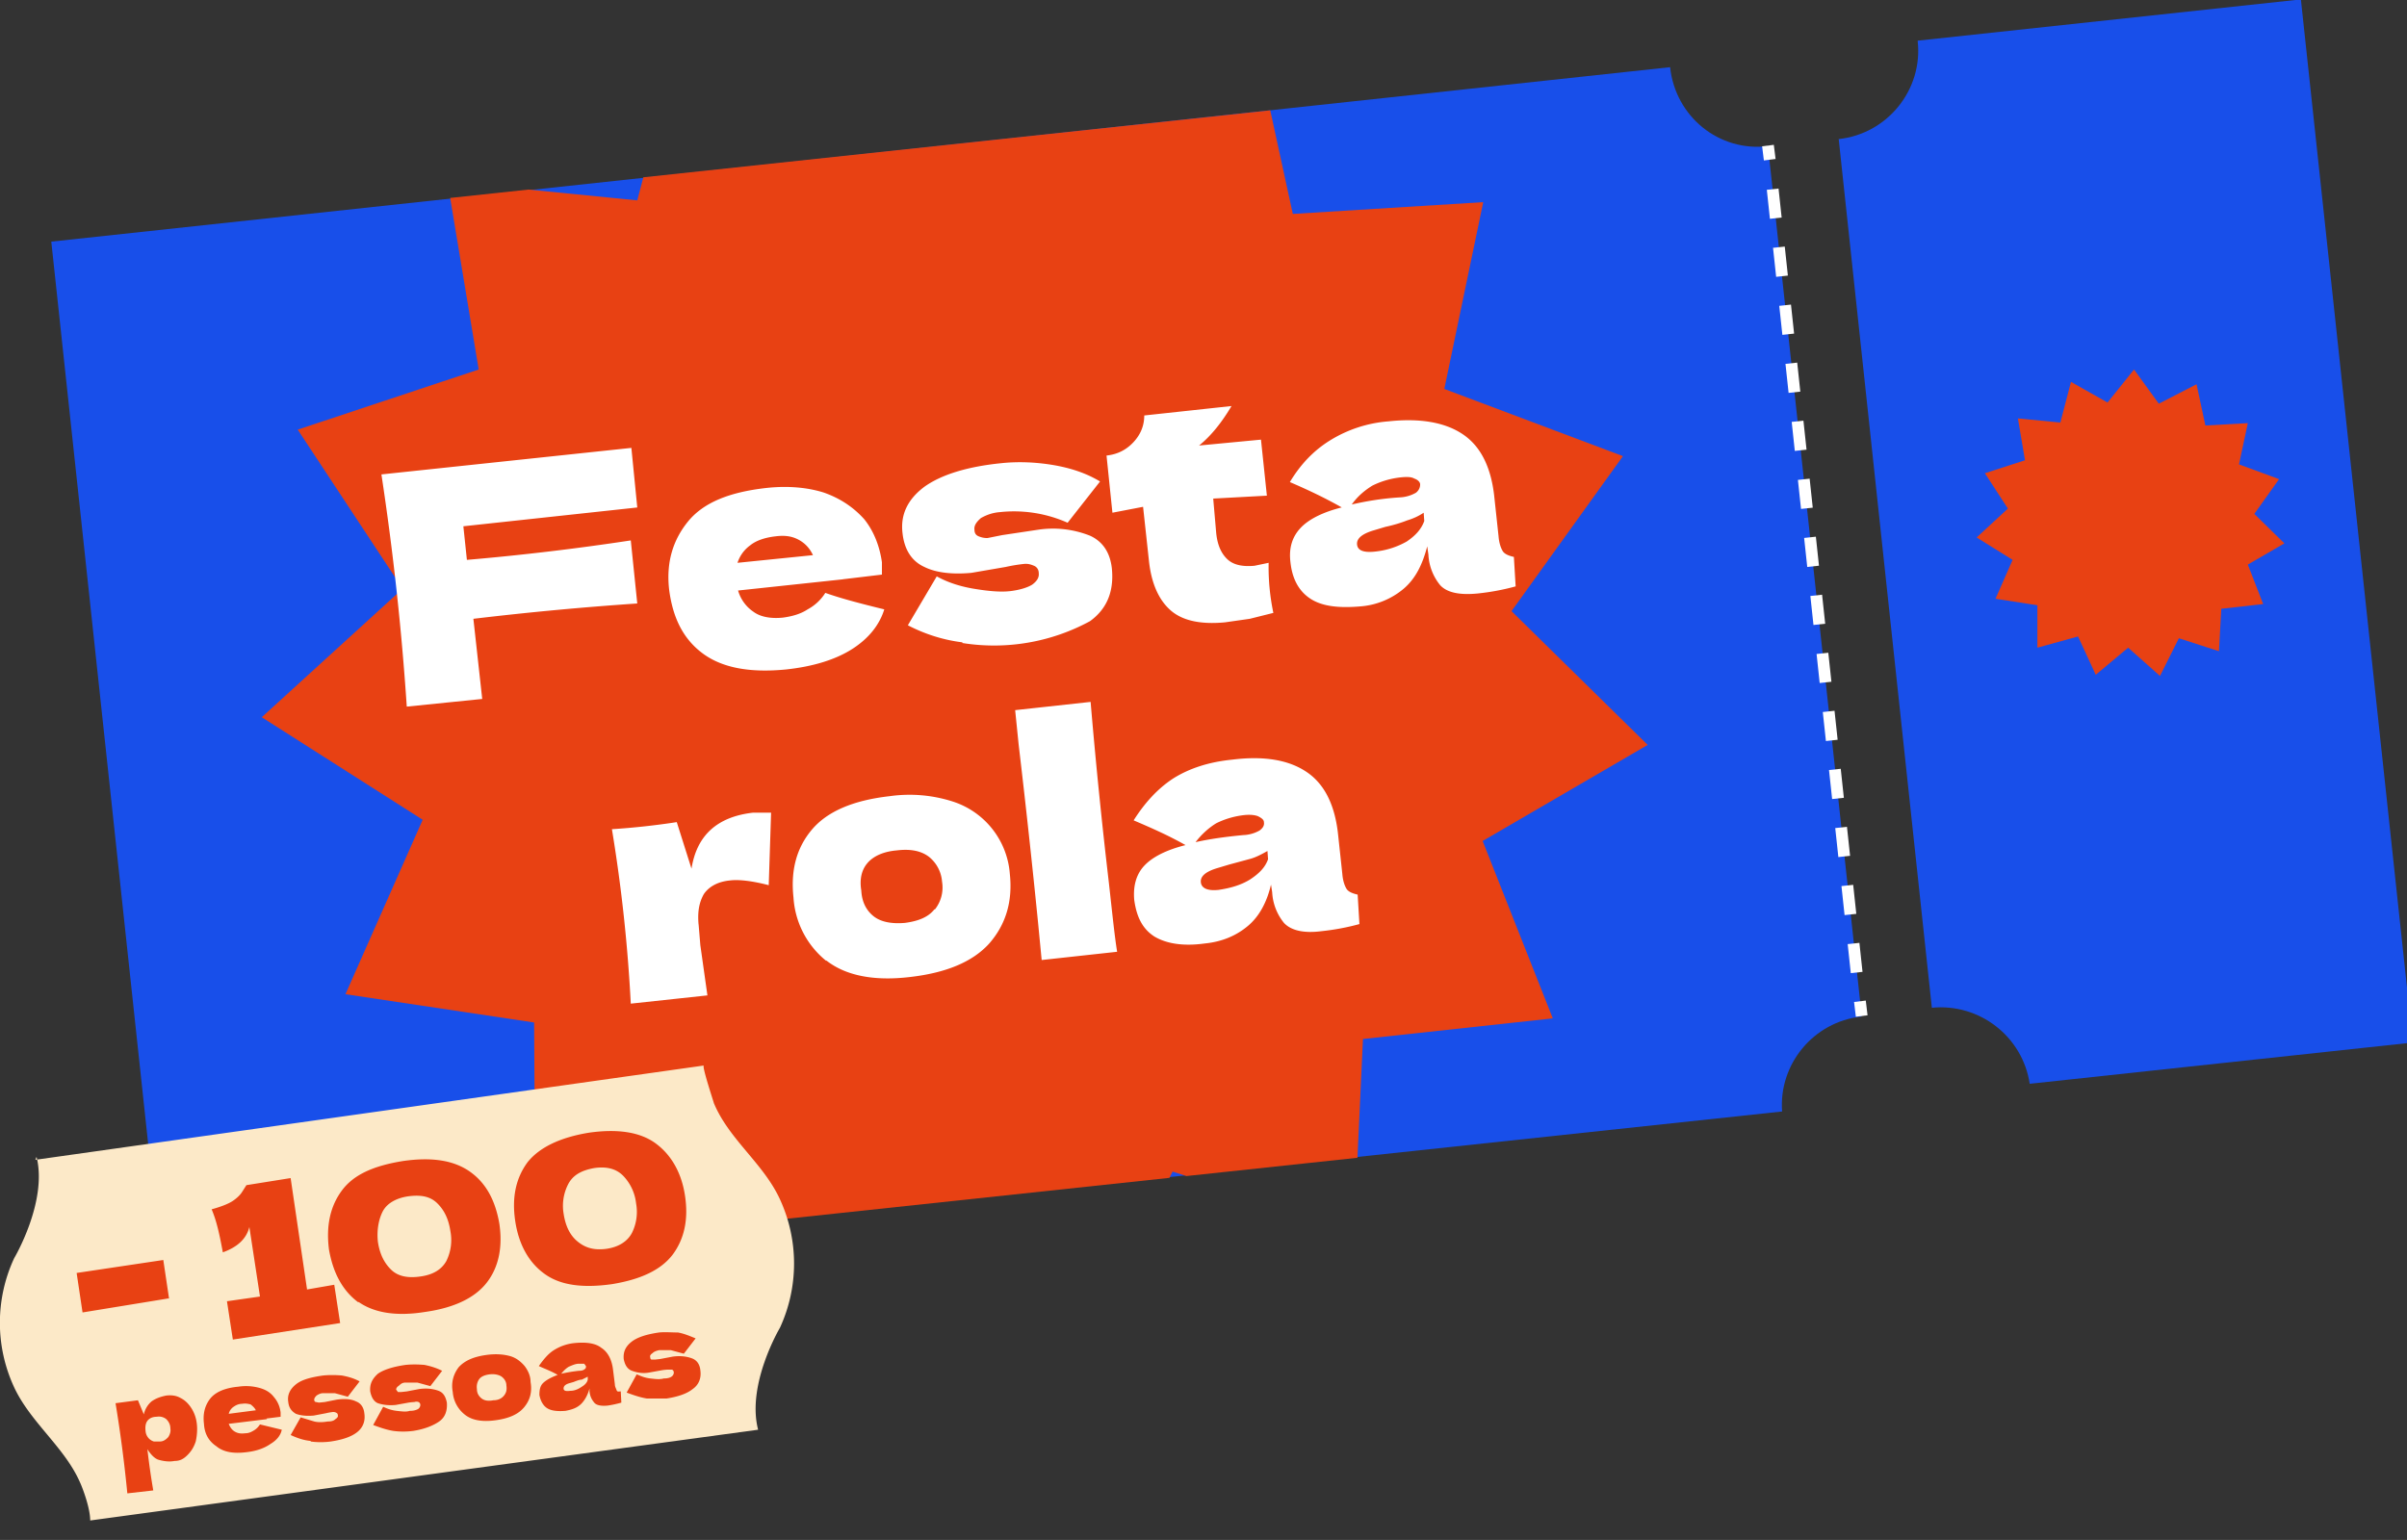
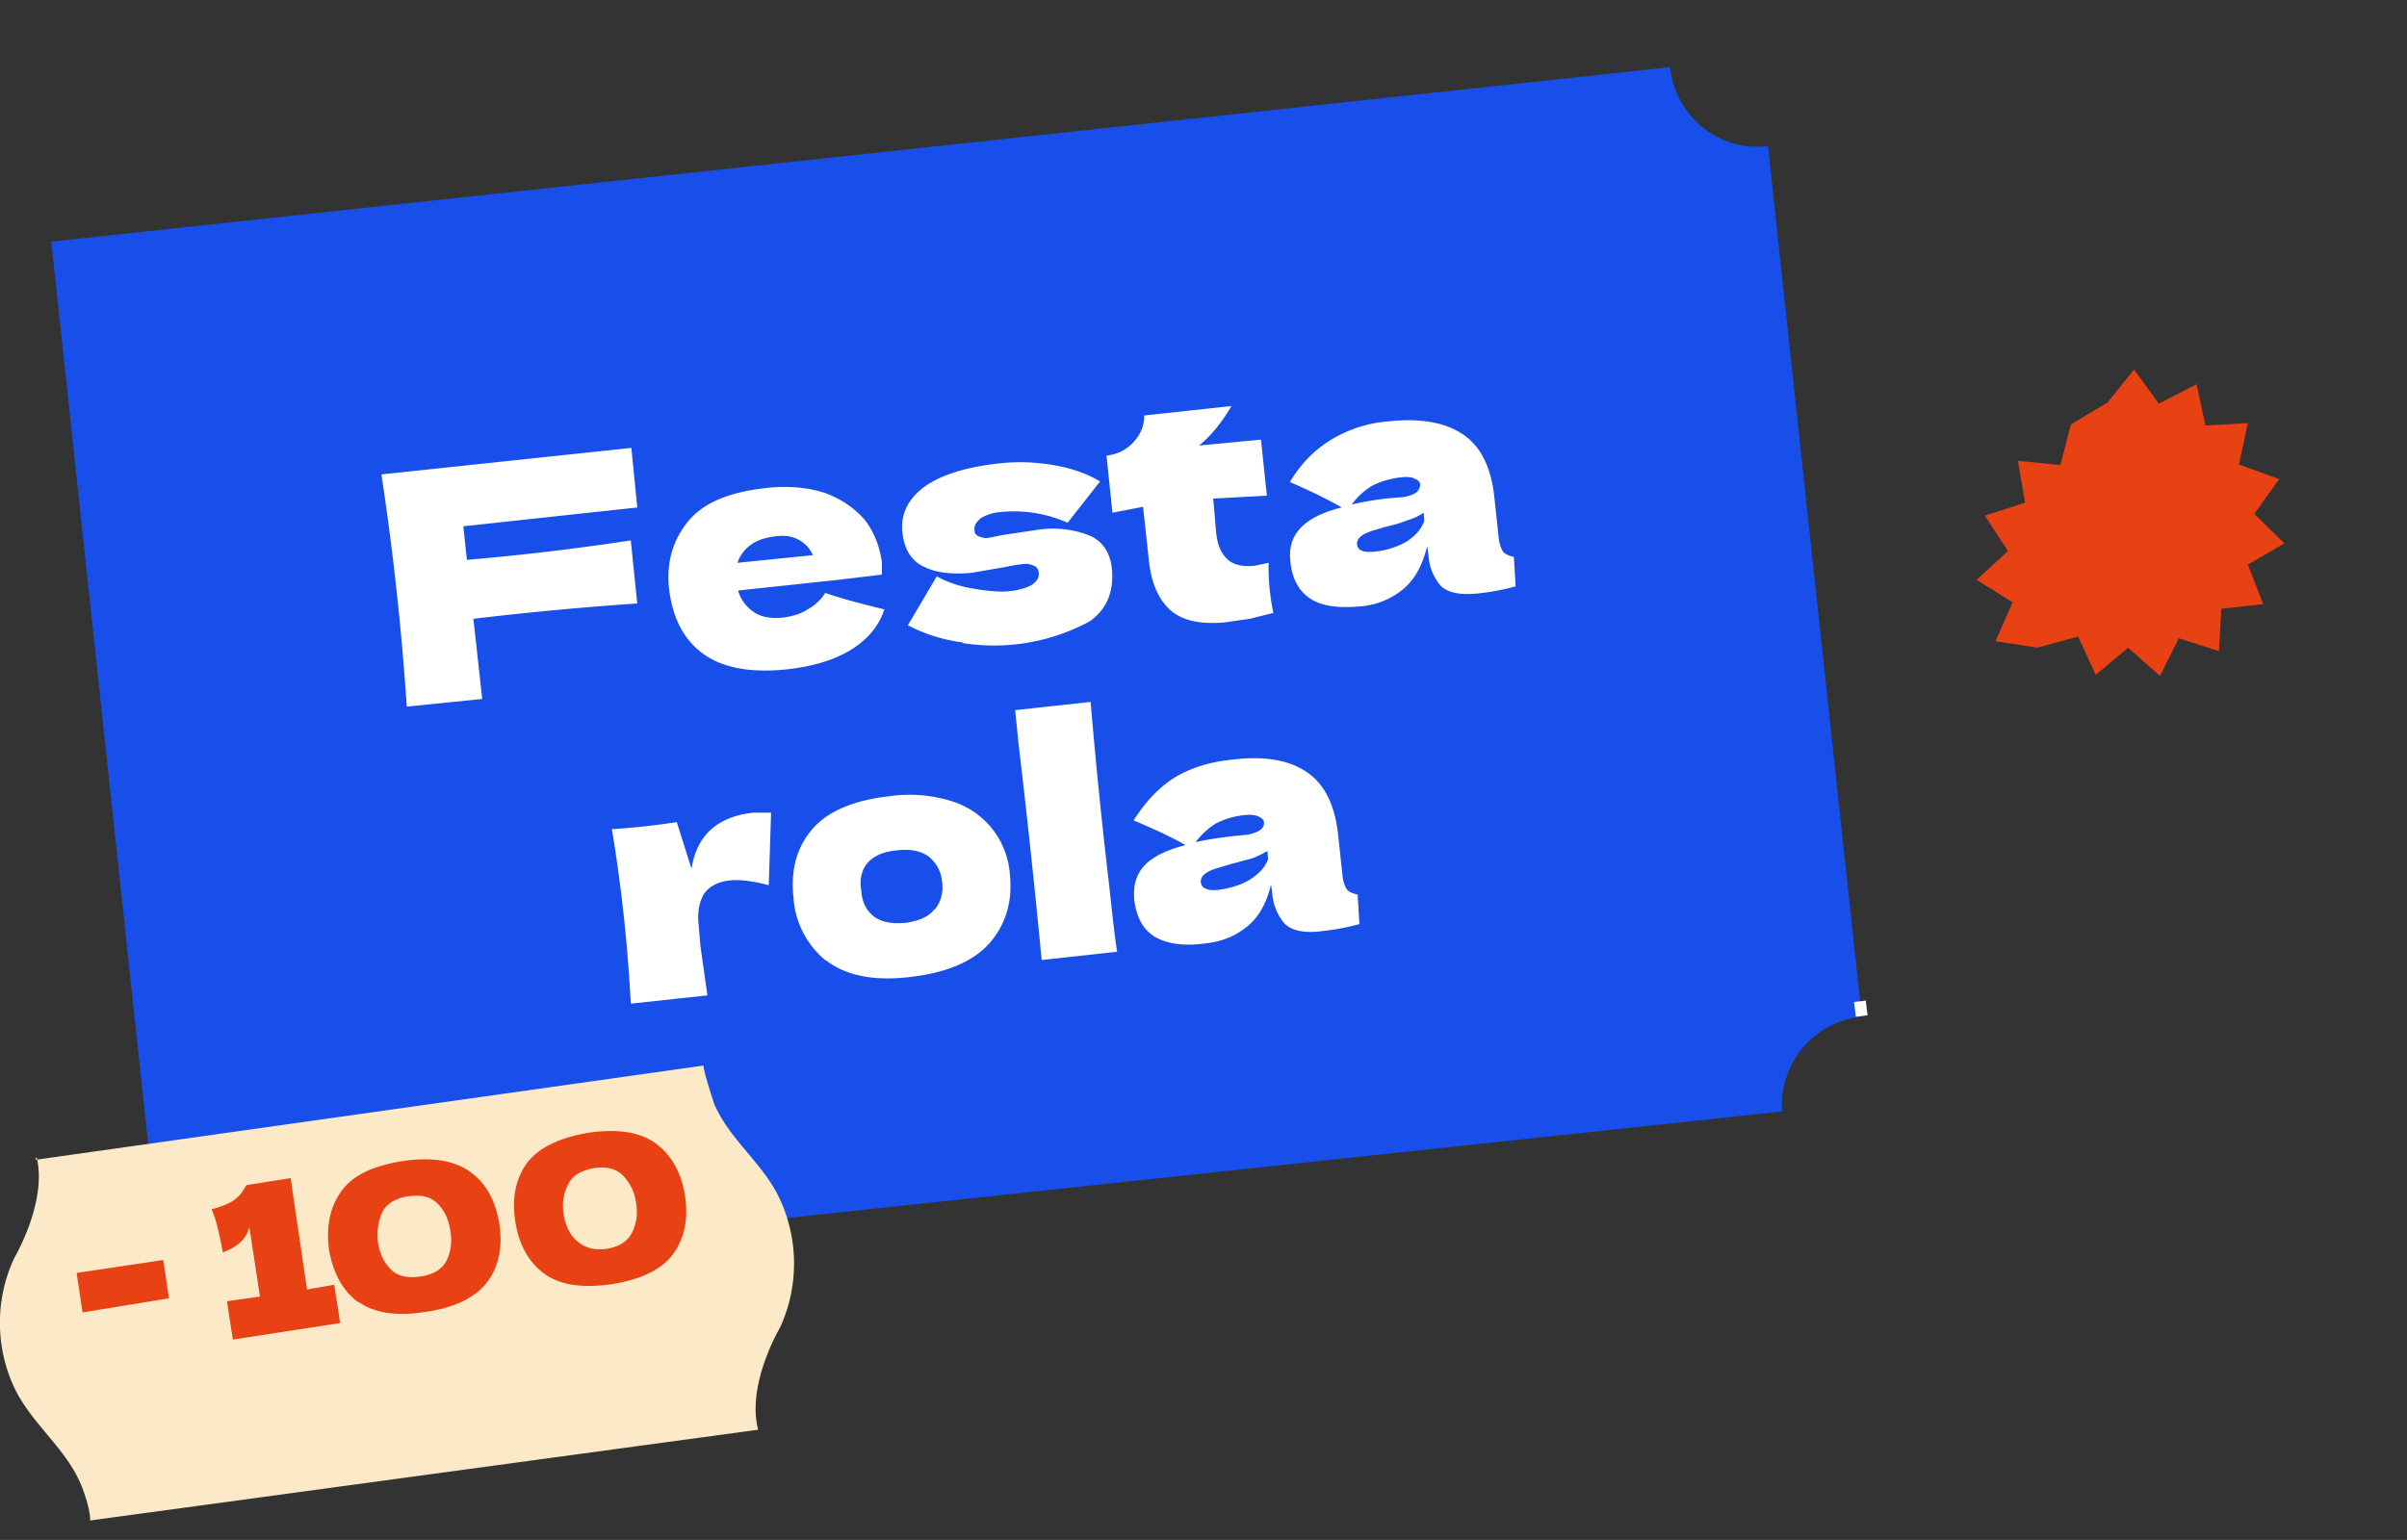
<svg xmlns="http://www.w3.org/2000/svg" xmlns:xlink="http://www.w3.org/1999/xlink" version="1.1" id="Layer_1" x="0" y="0" viewBox="0 0 408.3 261.3" style="enable-background:new 0 0 408.3 261.31" xml:space="preserve">
  <rect x="0" y="0" width="408.3" height="261.3" fill="#333333" stroke="none" />
  <style>.st0{fill:#184fea}.st2{fill:none;stroke:#fff;stroke-width:2;stroke-miterlimit:10}.st4{fill:#e84113}.st5{fill:#fff}</style>
  <path class="st0" d="M315.8 172.4 299.9 24.8c-8.3 1-15.7-5-16.6-13.4L8.7 41l19 177 274.6-29.4c-.6-8 5.3-15.2 13.4-16.1z" />
  <defs>
-     <path id="SVGID_1_" transform="rotate(-6.1 162.4 114)" d="M24.6 24.9h275.6v178.3H24.6z" />
-   </defs>
+     </defs>
  <clipPath id="SVGID_00000124145682275257733080000010891270452834671013_">
    <use xlink:href="#SVGID_1_" style="overflow:visible" />
  </clipPath>
  <path style="clip-path:url(#SVGID_00000124145682275257733080000010891270452834671013_);fill:#e84113" d="m144.4 18.8 20.2-25.3 19.1 26.1 28.7-15 6.9 31.7 32.3-2L245 66l30.3 11.4-18.9 26.3 23.1 22.7-28 16.3 11.9 30.1-32.2 3.5-1.5 32.4-30.8-9.9-14.5 29-24.1-21.6-25 20.6-13.3-29.5-31.2 8.6-.2-32.4-32-4.8 13.1-29.6-27.3-17.4 23.9-21.8-17.8-27 30.7-10.2-5.3-31.9 32.2 3.2 8.2-31.3z" />
-   <path class="st0" d="M325.3 7c.9 8.2-5.1 15.7-13.4 16.6L327.7 171c8.1-.8 15.4 4.9 16.6 12.9l65-7-19-177-65 7z" />
  <g>
-     <path class="st2" d="m299.9 24.7.3 2.4" />
-     <path style="fill:none;stroke:#fff;stroke-width:2;stroke-miterlimit:10;stroke-dasharray:4.951,4.951" d="m300.7 32.1 14.5 135.3" />
    <path class="st2" d="m315.5 169.9.3 2.5" />
  </g>
-   <path class="st4" d="m357.5 68.3 4.5-5.6 4.2 5.8 6.4-3.3 1.5 7 7.2-.4-1.5 7 6.8 2.5-4.2 5.9 5.1 5-6.2 3.6 2.6 6.7-7.1.8-.4 7.2-6.8-2.2-3.2 6.4-5.4-4.8-5.5 4.6-3-6.5-6.9 1.9v-7.2l-7.1-1.1 2.9-6.6-6.1-3.8 5.3-4.9-3.9-6 6.8-2.2-1.2-7.1 7.2.7 1.8-6.9z" />
+   <path class="st4" d="m357.5 68.3 4.5-5.6 4.2 5.8 6.4-3.3 1.5 7 7.2-.4-1.5 7 6.8 2.5-4.2 5.9 5.1 5-6.2 3.6 2.6 6.7-7.1.8-.4 7.2-6.8-2.2-3.2 6.4-5.4-4.8-5.5 4.6-3-6.5-6.9 1.9l-7.1-1.1 2.9-6.6-6.1-3.8 5.3-4.9-3.9-6 6.8-2.2-1.2-7.1 7.2.7 1.8-6.9z" />
  <g>
    <path class="st5" d="m108.2 86.1-29.6 3.2.6 5.7a427.9 427.9 0 0 0 27.8-3.3l1.1 10.7a549.3 549.3 0 0 0-27.8 2.6l1.5 13.6-12.8 1.3a469.5 469.5 0 0 0-4.3-39.4l42.4-4.5 1 10.1zM143 98.3l-17.8 1.9a6.5 6.5 0 0 0 2.6 3.6c1.2.9 3 1.2 5 1 1.5-.2 3-.6 4.2-1.4a8 8 0 0 0 3-2.8c2.5.9 5.9 1.8 10 2.8-.8 2.6-2.6 4.9-5.4 6.7-2.8 1.8-6.6 3-11.3 3.5-6.2.6-10.9-.3-14.2-2.8s-5-6.1-5.6-10.8c-.5-4.5.6-8.3 3.2-11.5s7-5 13.3-5.7c3.6-.4 7-.1 9.8.8 2.8 1 5 2.5 6.8 4.5 1.6 2 2.6 4.5 3 7.3v2.1l-6.7.8zm-15.7-5.8c-1.1.8-1.8 1.8-2.2 3l12.8-1.3c-.5-1.1-1.3-2-2.4-2.6s-2.3-.8-3.9-.6c-1.8.2-3.3.7-4.3 1.5zM163.3 109c-3.3-.4-6.4-1.4-9.3-2.9l4.9-8.3c1.8 1 3.9 1.7 6.3 2.1 2.4.4 4.5.6 6.2.4 1.6-.2 2.9-.6 3.7-1.1.8-.6 1.2-1.2 1.1-2 0-.5-.3-1-.8-1.2s-1-.4-1.8-.3a28 28 0 0 0-3 .5l-5.8 1c-3.2.3-6 0-8-1-2.2-1-3.4-3-3.7-5.7-.4-3.2.9-5.8 3.7-7.9 2.8-2 7.1-3.4 13-4 2.8-.3 5.8-.2 8.8.3s5.7 1.4 8 2.8l-5.5 7a22.4 22.4 0 0 0-11.5-1.8c-1.3.1-2.3.5-3.2 1-.8.7-1.2 1.3-1.1 2 0 .5.2.9.7 1.1s.9.3 1.5.3l2.5-.5 6-.9a17 17 0 0 1 8.9 1c2.2 1 3.4 2.9 3.7 5.5.4 3.9-.8 6.9-3.7 9a34.1 34.1 0 0 1-21.7 3.7zM215 84.1l-9.2.5.5 5.8c.2 2 .8 3.4 1.8 4.4s2.5 1.4 4.7 1.2l2.4-.5a37.8 37.8 0 0 0 .8 8.5l-4 1-4.2.6c-4.2.4-7.3-.3-9.3-2.1s-3.2-4.6-3.6-8.3l-1-9.2-5.2 1-1-9.7c1.9-.2 3.4-1 4.6-2.3s1.8-2.8 1.8-4.5l14.8-1.6c-1.6 2.7-3.4 5-5.5 6.7l10.5-1 1 9.5zM254.2 91c.1 1.2.4 2 .7 2.5.3.5 1 .8 1.9 1l.3 5a40 40 0 0 1-6.4 1.2c-3 .3-5.2-.1-6.4-1.4a8.9 8.9 0 0 1-2-5.2l-.2-1.4c-.8 3.1-2 5.5-4 7.2a12.9 12.9 0 0 1-7.4 3c-3.6.3-6.4 0-8.4-1.3s-3.1-3.4-3.4-6.2c-.3-2.4.3-4.3 1.7-5.8s3.8-2.7 7-3.5c-3-1.7-6-3.1-8.8-4.3 1.8-3 4-5.3 6.7-7a22 22 0 0 1 10-3.3c5.5-.6 9.8.2 12.8 2.3s4.7 5.7 5.2 10.7l.7 6.5zm-21.4-8.6c-1.3.8-2.5 1.8-3.5 3.2 2.2-.5 4.9-1 8.1-1.2a6 6 0 0 0 2.8-.8c.5-.4.7-.9.7-1.4 0-.4-.4-.8-1-1-.5-.3-1.3-.3-2.3-.2-1.8.2-3.4.7-4.8 1.4zm5.8 9.5c1.5-1 2.5-2.1 3-3.5l-.1-1.4c-.9.6-1.8 1-2.8 1.3-1 .4-2.3.8-3.7 1.1l-2 .6c-2 .6-2.9 1.4-2.8 2.4.1 1 1.1 1.4 3 1.2 2-.2 3.8-.8 5.4-1.7zM117.3 147.4c.9-5.7 4.4-8.8 10.4-9.5h3.1l-.4 12.3c-2.7-.7-5-1-6.6-.8-2 .2-3.5 1-4.4 2.3-.8 1.4-1.1 3-.9 5.2v-.1l.3 3.6 1.2 8.5-13 1.4a265.4 265.4 0 0 0-3.2-29.6 125.5 125.5 0 0 0 11-1.2l2.5 7.9zM140.1 163a15 15 0 0 1-5.5-10.7c-.5-4.6.5-8.4 3.1-11.5s7-5 13.2-5.7a24 24 0 0 1 10.7.9 14 14 0 0 1 9.7 12.3c.5 4.7-.7 8.6-3.5 11.8-2.8 3.1-7.3 5-13.6 5.7-6.1.7-10.8-.3-14-2.8zm18.5-8.7a6 6 0 0 0 1.2-4.7 6 6 0 0 0-2.2-4.2c-1.3-1-3.1-1.4-5.5-1.1-2.3.2-4 1-5 2.2s-1.3 2.8-1 4.6c.1 1.9.8 3.3 2 4.3s3 1.4 5.4 1.2c2.3-.3 4-1 5-2.3zM188.1 149.8c.6 5.4 1 9.3 1.4 11.7l-12.8 1.4-.6-6.2a1678 1678 0 0 0-3.3-30.3l-.6-5.9 12.8-1.4a950.7 950.7 0 0 0 3.1 30.7zM227.7 148.3c.1 1.2.4 2 .7 2.5.3.5 1 .8 1.9 1l.3 5a40 40 0 0 1-6.4 1.2c-3 .4-5.2-.1-6.4-1.4a9 9 0 0 1-2-5.2l-.2-1.3c-.7 3-2 5.4-3.9 7s-4.3 2.7-7.4 3c-3.7.5-6.5 0-8.5-1.2-2-1.3-3-3.3-3.4-6.2-.2-2.3.3-4.3 1.7-5.8s3.8-2.7 7-3.5c-3-1.7-6-3-8.8-4.2 1.9-3 4.1-5.4 6.7-7.1 2.7-1.7 6-2.8 10-3.2 5.6-.7 9.8.1 12.8 2.2s4.7 5.7 5.2 10.7l.7 6.5zm-21.4-8.6c-1.3.8-2.5 1.9-3.5 3.2 2.2-.5 4.9-.9 8.1-1.2a6 6 0 0 0 2.8-.8c.5-.4.8-.8.7-1.4 0-.4-.4-.7-1-1-.5-.2-1.3-.3-2.3-.2-1.8.2-3.4.7-4.8 1.4zm5.8 9.5c1.5-1 2.5-2 3-3.4l-.1-1.4c-.9.5-1.8 1-2.8 1.3l-3.7 1-2 .6c-2 .6-2.9 1.4-2.8 2.4.1 1 1.1 1.5 3 1.3 2-.3 3.8-.8 5.4-1.8z" />
  </g>
  <g>
    <path d="m6 196.8 113.4-16c-.4 0 1.6 6 1.7 6.4 2.6 6.2 8.4 10.2 11.2 16.3a26 26 0 0 1 0 21.8s-5.7 9.6-3.7 17.3L15.3 258c0-2.3-1.5-6-1.7-6.4-2.6-6-8.4-10.2-11.2-16.2a26 26 0 0 1 0-21.9s5.7-9.6 3.8-17.2" style="fill:#fce9c8" />
    <path class="st4" d="M28.7 220.3 14 222.7l-1-6.7 14.7-2.2 1 6.7zM52.1 218.8l4.6-.8 1 6.5-18.2 2.8-1-6.5 5.6-.8-1.8-11.8c-.5 2-2 3.4-4.5 4.3-.5-2.7-1-5.2-1.9-7.3 1.8-.5 3-1 3.7-1.5s1.2-1 1.5-1.5l.7-1.1 7.5-1.2 2.8 19zM60.8 221c-2.7-2-4.3-5-5-9-.5-4 .2-7.3 2.2-10s5.4-4.2 10.4-5c4.9-.7 8.6-.1 11.3 1.8s4.3 4.8 5 8.8c.6 4-.1 7.4-2.1 10-2 2.6-5.5 4.3-10.4 5-4.9.8-8.7.2-11.4-1.7zm14.9-7a8 8 0 0 0 .7-5.1c-.3-2-1-3.5-2.2-4.7s-2.8-1.5-5-1.2c-2 .3-3.6 1.2-4.3 2.6s-1 3.2-.8 5.1c.3 2 1 3.5 2.2 4.7s2.9 1.5 5 1.2c2.2-.3 3.6-1.2 4.4-2.6zM92.3 216.1c-2.6-1.9-4.3-4.9-4.9-8.9-.6-4 .1-7.3 2.1-10 2-2.5 5.5-4.2 10.4-5 4.9-.7 8.7-.1 11.3 1.8s4.4 4.9 5 8.9c.6 4-.1 7.3-2.1 10-2 2.6-5.4 4.2-10.3 5-5 .7-8.8.2-11.5-1.8zm14.9-6.9a8 8 0 0 0 .7-5 8 8 0 0 0-2.2-4.7c-1.2-1.2-2.8-1.6-4.9-1.3-2.2.4-3.6 1.2-4.4 2.7a8 8 0 0 0-.8 5c.3 2 1 3.6 2.3 4.7s2.8 1.6 5 1.3c2-.3 3.5-1.2 4.3-2.7z" />
    <g>
-       <path class="st4" d="M30.6 237.2c.8.4 1.4 1 1.9 1.8s.8 1.7.9 2.7c.1 1 0 2-.2 2.9-.3.9-.7 1.6-1.4 2.3s-1.3 1-2.2 1c-1 .2-2 0-2.7-.2s-1.4-1-1.9-1.8a123.7 123.7 0 0 0 1 7l-4.4.5a231 231 0 0 0-2-15.3l3.8-.5 1 2.4a4 4 0 0 1 1.3-2.2c.7-.5 1.5-.8 2.5-1 .9-.1 1.7 0 2.4.4zm-2.1 6.7c.3-.4.5-1 .4-1.5 0-.7-.3-1.2-.7-1.6a2 2 0 0 0-1.6-.4c-.8 0-1.3.3-1.6.7-.3.4-.4 1-.3 1.8a2 2 0 0 0 1.4 1.7h1c.6 0 1-.3 1.4-.7zM45.3 240.8l-6.5.8c.2.5.5 1 1 1.3s1 .4 1.8.3c.6 0 1-.2 1.5-.5s.8-.7 1-1l3.7.9c-.2 1-.9 1.8-1.9 2.4-1 .7-2.3 1.2-4 1.4-2.3.3-4 0-5.2-1-1.2-.8-2-2-2.1-3.8-.2-1.6.1-3 1-4.2s2.6-1.9 4.8-2.1c1.3-.2 2.5-.1 3.6.2s1.9.8 2.5 1.6c.6.7 1 1.6 1.1 2.6v.7l-2.4.3zm-5.8-2a2 2 0 0 0-.7 1.1l4.6-.6c-.2-.4-.5-.7-.9-1-.4-.1-.9-.2-1.4-.1-.7 0-1.2.3-1.6.6zM52.7 244.5c-1.2-.1-2.3-.5-3.4-1l1.7-3 2.3.7c.8.2 1.7.1 2.3 0 .6 0 1-.1 1.3-.4.3-.2.5-.4.4-.7 0-.2-.1-.3-.3-.4a1 1 0 0 0-.6-.1 9.5 9.5 0 0 0-1.1.2l-2.1.4c-1.2.1-2.2 0-3-.3-.7-.4-1.2-1-1.3-2-.2-1.2.3-2.2 1.3-3s2.5-1.2 4.6-1.5c1-.1 2.1-.1 3.2 0 1.1.2 2.1.5 3 1l-2 2.6-2.2-.6h-2c-.4 0-.8.2-1.1.4-.3.3-.4.5-.4.7 0 .2.1.4.3.4l.5.1 1-.1 2-.4c1.4-.2 2.5-.1 3.3.3.8.3 1.3 1 1.4 2 .2 1.3-.2 2.4-1.2 3.2-1 .8-2.5 1.3-4.5 1.6a13 13 0 0 1-3.4 0zM66.7 242.8c-1.2-.2-2.3-.6-3.4-1l1.7-3.1c.6.3 1.4.6 2.3.7s1.6.2 2.2 0c.6 0 1-.1 1.4-.3.3-.2.4-.5.4-.7 0-.2-.1-.4-.3-.5a1 1 0 0 0-.7 0 9.5 9.5 0 0 0-1 .1l-2.2.4c-1.1.1-2.1 0-3-.3-.7-.3-1.1-1-1.3-2-.1-1.2.3-2.1 1.3-3 1-.7 2.6-1.2 4.7-1.5 1-.1 2-.1 3.2 0 1 .2 2 .5 3 1l-2 2.6-2.2-.6h-2c-.5 0-.8.2-1.1.5-.3.2-.5.4-.5.7l.3.4h.6l.9-.1 2.1-.4c1.4-.2 2.5 0 3.3.3.8.3 1.2 1 1.4 2 .1 1.4-.3 2.5-1.3 3.2s-2.5 1.3-4.4 1.6a13 13 0 0 1-3.4 0zM78.8 240a5.4 5.4 0 0 1-2-3.8c-.3-1.6.1-3 1-4.2 1-1.1 2.5-1.8 4.8-2.1 1.5-.2 2.8-.1 3.9.2s1.9 1 2.5 1.7c.6.8 1 1.7 1 2.7.3 1.7-.1 3.1-1.1 4.3s-2.6 1.9-4.9 2.2c-2.2.3-4 0-5.2-1zm6.7-3.2c.4-.5.5-1 .4-1.7 0-.7-.4-1.2-.8-1.5s-1.2-.5-2-.4c-.9.1-1.5.4-1.8.8s-.5 1-.4 1.7c0 .7.3 1.2.8 1.6.4.3 1 .5 2 .3.8 0 1.4-.3 1.8-.8zM104.3 234.9c0 .4.2.7.3 1s.3.2.7.2l.1 1.9a17.7 17.7 0 0 1-2.3.5c-1 .1-1.9 0-2.3-.5s-.7-1-.8-1.9v-.5c-.3 1.1-.8 2-1.4 2.6-.7.7-1.6 1-2.7 1.2-1.3.1-2.3 0-3-.4s-1.2-1.2-1.4-2.3c0-.8.1-1.5.6-2s1.4-1 2.5-1.4c-1-.6-2.1-1-3.2-1.5.7-1 1.5-2 2.4-2.6a8 8 0 0 1 3.6-1.3c2-.2 3.6 0 4.6.8 1.1.7 1.8 2 2 3.8l.3 2.4zm-7.8-3c-.5.3-.9.7-1.3 1.2a27 27 0 0 1 3-.5c.5 0 .8-.1 1-.3.2-.1.2-.3.2-.5l-.3-.4h-.9c-.6 0-1.2.3-1.7.5zm2.2 3.4c.5-.3.9-.7 1-1.2v-.5l-1 .5c-.4 0-.9.2-1.4.4l-.7.2c-.7.2-1 .5-1 .9s.4.5 1.1.4c.8 0 1.4-.3 2-.7zM109.7 237.3c-1.2-.2-2.3-.6-3.4-1l1.7-3.1c.7.3 1.4.6 2.3.7s1.6.2 2.3 0c.6 0 1-.1 1.3-.3.3-.2.4-.5.4-.7 0-.2-.1-.4-.3-.5h-.7a9.5 9.5 0 0 0-1 .1l-2.2.4c-1.1.2-2.1 0-2.9-.3s-1.2-1-1.4-2c-.1-1.2.3-2.1 1.3-2.9 1-.8 2.6-1.3 4.7-1.6 1-.1 2.1 0 3.2 0 1.1.2 2 .6 3 1l-2 2.6-2.2-.6h-2c-.4.1-.8.2-1.1.5-.3.2-.5.4-.4.7 0 .1 0 .3.2.4h.6l.9-.1 2.1-.4c1.4-.2 2.5 0 3.3.3s1.3 1 1.4 2c.2 1.4-.3 2.5-1.3 3.2-1 .8-2.5 1.3-4.4 1.6h-3.4z" />
-     </g>
+       </g>
  </g>
</svg>